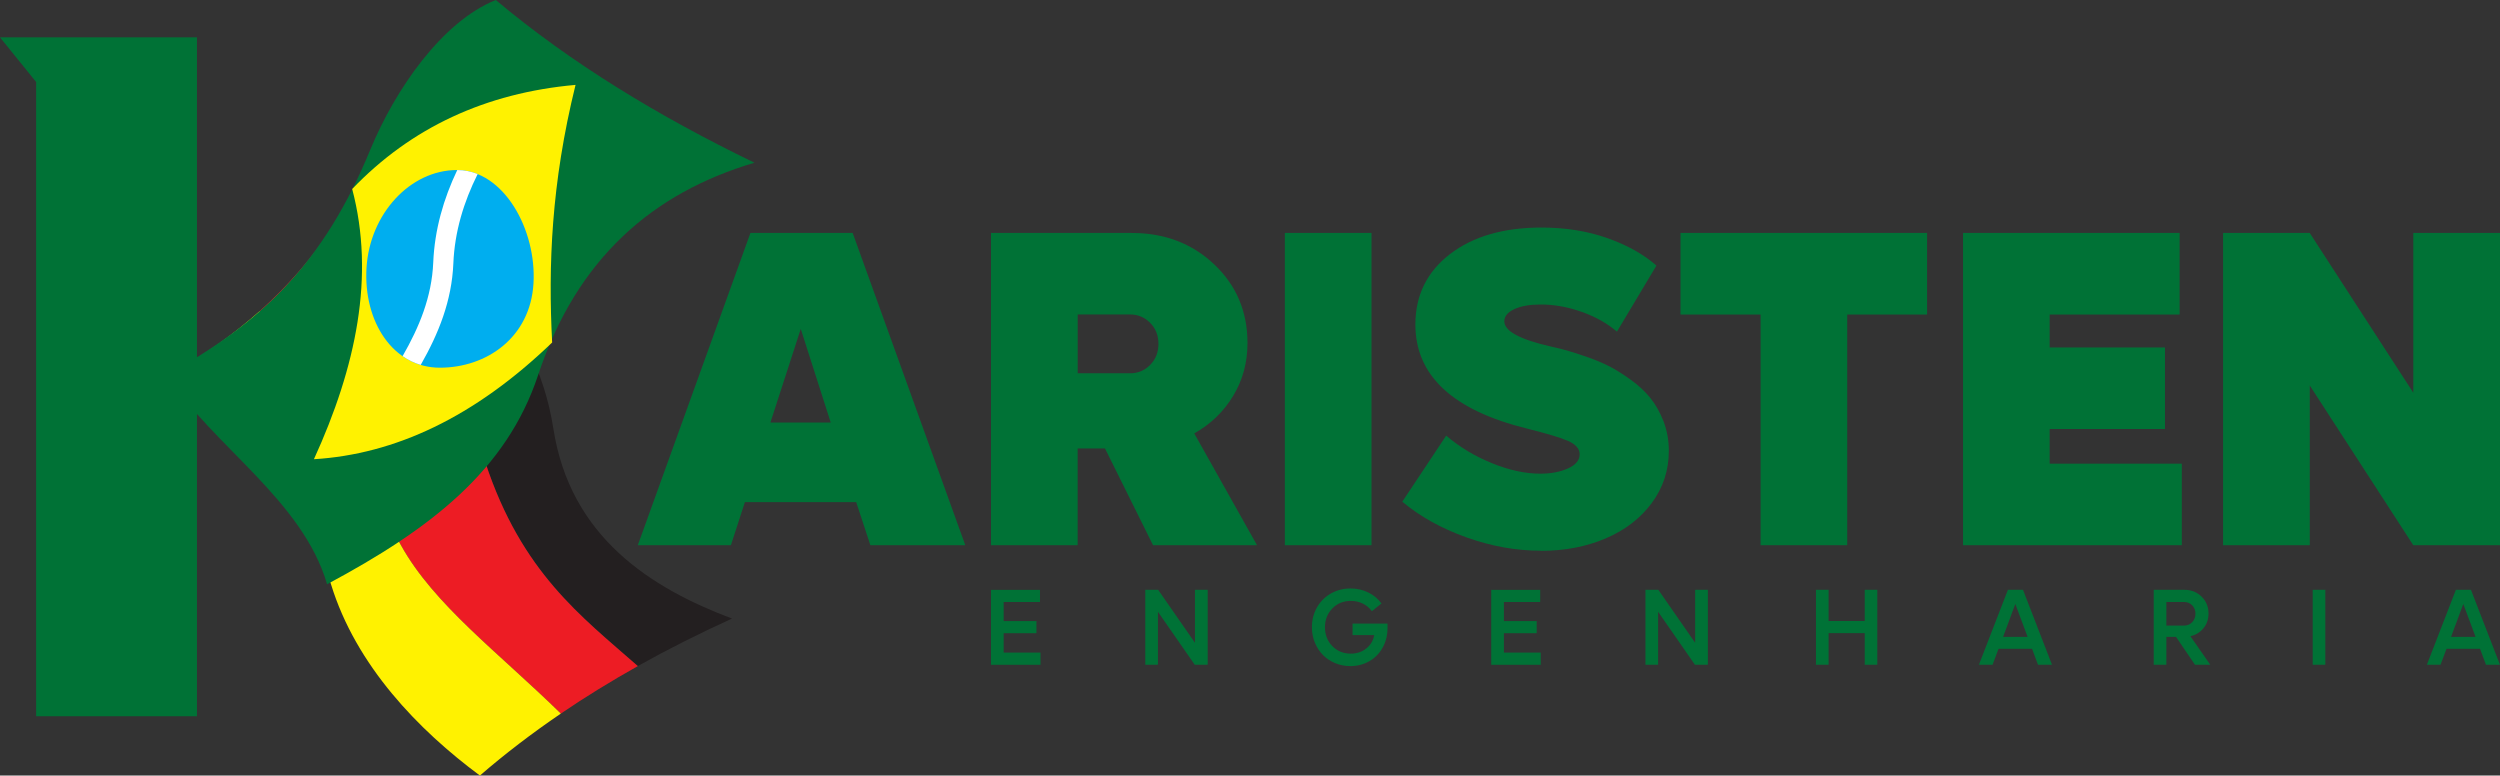
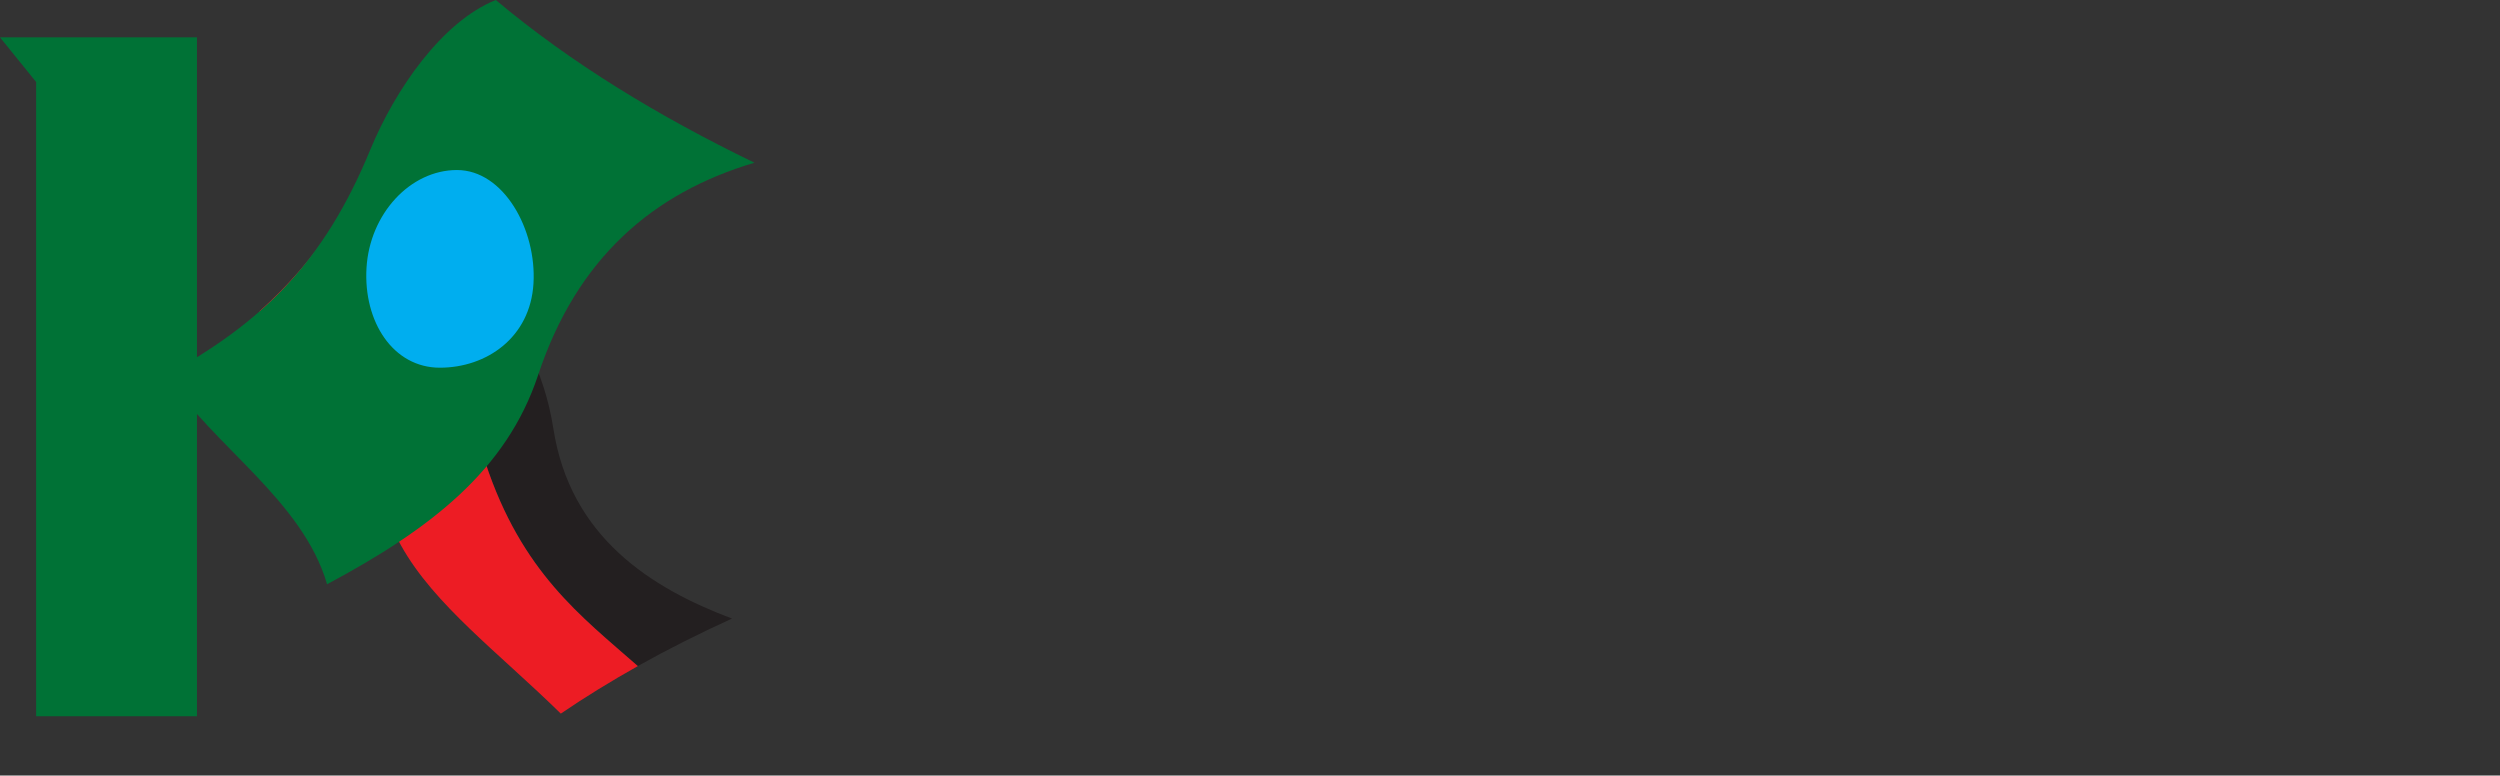
<svg xmlns="http://www.w3.org/2000/svg" width="548" height="170" viewBox="0 0 548 170" fill="none">
  <rect x="0" y="0" width="548" height="170" fill="#333333" stroke="none" />
  <g clip-path="url(#clip0_53_116)">
    <path fill-rule="evenodd" clip-rule="evenodd" d="M77.526 42.331C98.667 51.545 117.37 68.697 121.308 93.999C124.993 117.683 142.619 128.879 160.458 135.591C153.21 138.881 146.329 142.351 139.815 145.999C127.447 135.111 114.37 125.499 106.404 101.384C99.572 80.682 85.688 65.65 72.936 49.839C74.583 47.393 76.116 44.891 77.534 42.331" fill="#231F20" />
    <path fill-rule="evenodd" clip-rule="evenodd" d="M139.815 146.007C133.888 149.33 128.254 152.799 122.93 156.423C109.266 143.025 95.145 132.584 87.897 119.544C77.021 99.97 67.898 81.852 56.867 68.234C63.193 62.587 68.493 56.428 72.928 49.847C85.679 65.666 99.564 80.698 106.396 101.392C114.353 125.507 127.439 135.127 139.807 146.007" fill="#ED1C24" />
-     <path fill-rule="evenodd" clip-rule="evenodd" d="M122.93 156.423C116.587 160.737 110.676 165.263 105.197 170C91.77 160.055 78.024 145.917 72.553 128.059C67.539 111.679 48.168 96.298 37.218 82.168C44.678 77.968 51.192 73.304 56.875 68.234C67.906 81.852 77.021 99.97 87.905 119.544C95.153 132.584 109.274 143.033 122.938 156.423" fill="#FFF200" />
    <path fill-rule="evenodd" clip-rule="evenodd" d="M0 8.19H43.17V157H7.925V17.981L0 8.19Z" fill="#007236" />
    <path fill-rule="evenodd" clip-rule="evenodd" d="M36.525 82.209C57.372 70.631 70.882 57.81 81.179 32.793C86.576 19.695 96.873 4.729 108.679 0C125.139 13.813 144.323 25.48 165.374 35.669C143.125 42.266 126.46 56.591 117.957 82.209C111.01 103.131 94.37 115.952 71.697 128.067C66.316 109.607 46.676 97.777 36.525 82.209Z" fill="#007236" />
-     <path fill-rule="evenodd" clip-rule="evenodd" d="M77.208 41.421C90.106 27.974 106.428 20.369 126.159 18.606C120.802 40.316 120.166 58.289 121.03 75.075C103.942 91.528 86.519 99.572 68.811 100.661C78.089 80.357 82.222 60.499 77.2 41.429" fill="#FFF200" />
    <path fill-rule="evenodd" clip-rule="evenodd" d="M100.167 37.27C110.399 37.27 117.655 50.327 116.938 62.165C116.228 74.003 106.649 80.6 96.417 80.6C86.185 80.6 79.63 70.541 80.339 58.703C81.048 46.865 89.927 37.27 100.167 37.27Z" fill="#00AEEF" />
-     <path fill-rule="evenodd" clip-rule="evenodd" d="M100.224 37.27C101.79 37.27 103.29 37.586 104.7 38.155C101.659 44.257 99.662 50.757 99.376 57.72C99.034 65.943 96.148 73.109 92.218 79.991C90.783 79.56 89.454 78.91 88.248 78.065C91.892 71.728 94.648 65.082 94.966 57.541C95.267 50.351 97.208 43.615 100.232 37.27" fill="white" />
-     <path d="M528.995 51.066H548.008V119.511H528.995L506.298 84.492V119.511H487.301V51.066H506.298L528.995 86.085V51.066ZM449.284 101.636H478.252V119.511H430.296V51.066H477.771V68.941H449.284V76.164H474.566V94.039H449.284V101.644V101.636ZM422.42 51.066V68.941H404.916V119.511H385.919V68.941H368.366V51.066H422.412H422.42ZM337.719 120.714C332.33 120.714 326.884 119.739 321.381 117.772C315.869 115.79 311.214 113.19 307.382 109.972L317.003 95.493C319.954 98.004 323.305 100.027 327.072 101.547C330.822 103.066 334.336 103.83 337.621 103.83C340.01 103.83 342.049 103.432 343.744 102.66C345.424 101.896 346.264 100.856 346.264 99.572C346.264 98.386 345.416 97.403 343.744 96.663C342.049 95.916 339.065 95.03 334.752 93.95C318.413 89.92 310.252 82.315 310.252 71.135C310.252 64.756 312.771 59.597 317.818 55.713C322.865 51.83 329.55 49.88 337.907 49.88C343.133 49.88 347.927 50.643 352.289 52.179C356.667 53.715 360.27 55.738 363.091 58.216L354.433 72.695C352.329 70.891 349.753 69.436 346.72 68.364C343.671 67.275 340.663 66.747 337.727 66.747C335.355 66.747 333.431 67.08 331.955 67.755C330.496 68.429 329.746 69.323 329.746 70.42C329.746 72.589 333.194 74.433 340.1 75.993C341.298 76.261 342.391 76.522 343.386 76.806C344.364 77.074 345.807 77.537 347.682 78.179C349.557 78.821 351.229 79.52 352.688 80.259C354.147 80.998 355.721 81.998 357.449 83.233C359.178 84.476 360.605 85.808 361.746 87.23C362.904 88.652 363.866 90.358 364.648 92.357C365.415 94.372 365.806 96.509 365.806 98.808C365.806 103.074 364.559 106.877 362.088 110.232C359.602 113.604 356.235 116.188 351.971 118.016C347.723 119.836 342.962 120.746 337.719 120.746V120.714ZM281.635 119.511V51.066H300.632V119.511H281.635ZM236.231 68.933V81.827H247.662C249.439 81.827 250.931 81.218 252.122 79.975C253.336 78.748 253.932 77.212 253.932 75.376C253.932 73.54 253.336 72.004 252.122 70.777C250.923 69.55 249.431 68.925 247.662 68.925H236.231V68.933ZM252.749 119.511L242.216 98.297H236.223V119.511H217.227V51.066H248.086C255.318 51.066 261.343 53.381 266.185 57.98C271.028 62.579 273.45 68.315 273.45 75.189C273.45 79.455 272.406 83.322 270.311 86.775C268.224 90.228 265.386 92.975 261.783 95.006L275.537 119.503H252.741L252.749 119.511ZM168.872 92.625H182.096L175.525 72.093L168.872 92.625ZM190.787 119.511L187.681 110.07H163.279L160.213 119.511H139.807L164.494 51.066H186.906L211.593 119.511H190.787Z" fill="#007236" />
-     <path d="M537.263 139.604H542.644L539.953 132.389L537.271 139.604H537.263ZM544.926 145.714L543.622 142.212H536.276L534.963 145.714H531.971L538.331 129.285H541.633L547.992 145.714H544.918H544.926ZM506.942 145.714V129.285H509.714V145.714H506.942ZM474.868 131.95V137.126H478.749C479.466 137.126 480.062 136.874 480.534 136.379C481.007 135.875 481.244 135.257 481.244 134.526C481.244 133.795 481.007 133.177 480.534 132.69C480.062 132.202 479.458 131.959 478.749 131.959H474.868V131.95ZM481.138 145.714L476.98 139.596H474.868V145.714H472.096V129.285H478.798C480.306 129.285 481.57 129.781 482.581 130.772C483.6 131.764 484.105 133.007 484.105 134.494C484.105 135.729 483.739 136.801 483.005 137.703C482.271 138.605 481.309 139.182 480.135 139.45L484.489 145.714H481.146H481.138ZM439.069 139.604H444.45L441.759 132.389L439.077 139.604H439.069ZM446.732 145.714L445.428 142.212H438.082L436.769 145.714H433.777L440.137 129.285H443.439L449.798 145.714H446.724H446.732ZM408.748 129.285H411.504V145.714H408.748V138.784H400.831V145.714H398.059V129.285H400.831V136.127H408.748V129.285ZM371.579 129.285H374.367V145.714H371.53L363.458 134.095V145.714H360.686V129.285H363.507L371.579 140.904V129.285ZM329.656 143.057H337.728V145.722H326.876V129.294H337.613V131.959H329.656V136.135H336.839V138.8H329.656V143.065V143.057ZM296.474 136.695H304.146V137.646C304.146 139.222 303.795 140.652 303.094 141.928C302.393 143.204 301.422 144.203 300.175 144.926C298.928 145.641 297.534 146.007 295.984 146.007C294.802 146.007 293.694 145.787 292.65 145.349C291.606 144.91 290.718 144.317 289.976 143.561C289.234 142.814 288.647 141.904 288.215 140.855C287.783 139.807 287.571 138.678 287.571 137.492C287.571 135.899 287.938 134.461 288.671 133.161C289.405 131.861 290.424 130.845 291.712 130.106C293.009 129.367 294.444 128.993 296.025 128.993C297.436 128.993 298.732 129.285 299.93 129.87C301.121 130.455 302.083 131.26 302.817 132.284L300.713 133.974C300.208 133.267 299.547 132.714 298.748 132.316C297.949 131.918 297.061 131.715 296.107 131.715C294.484 131.715 293.131 132.259 292.055 133.364C290.979 134.461 290.432 135.842 290.432 137.492C290.432 139.141 290.97 140.53 292.047 141.627C293.123 142.724 294.468 143.277 296.082 143.277C297.411 143.277 298.544 142.903 299.49 142.147C300.436 141.392 301.015 140.417 301.227 139.206H296.482V136.687L296.474 136.695ZM261.938 129.285H264.726V145.714H261.889L253.817 134.095V145.714H251.045V129.285H253.866L261.938 140.904V129.285ZM220.007 143.057H228.079V145.722H217.227V129.294H227.964V131.959H220.007V136.135H227.19V138.8H220.007V143.065V143.057Z" fill="#007236" />
  </g>
  <defs>
    <clipPath id="clip0_53_116">
      <rect width="548" height="170" fill="white" />
    </clipPath>
  </defs>
</svg>